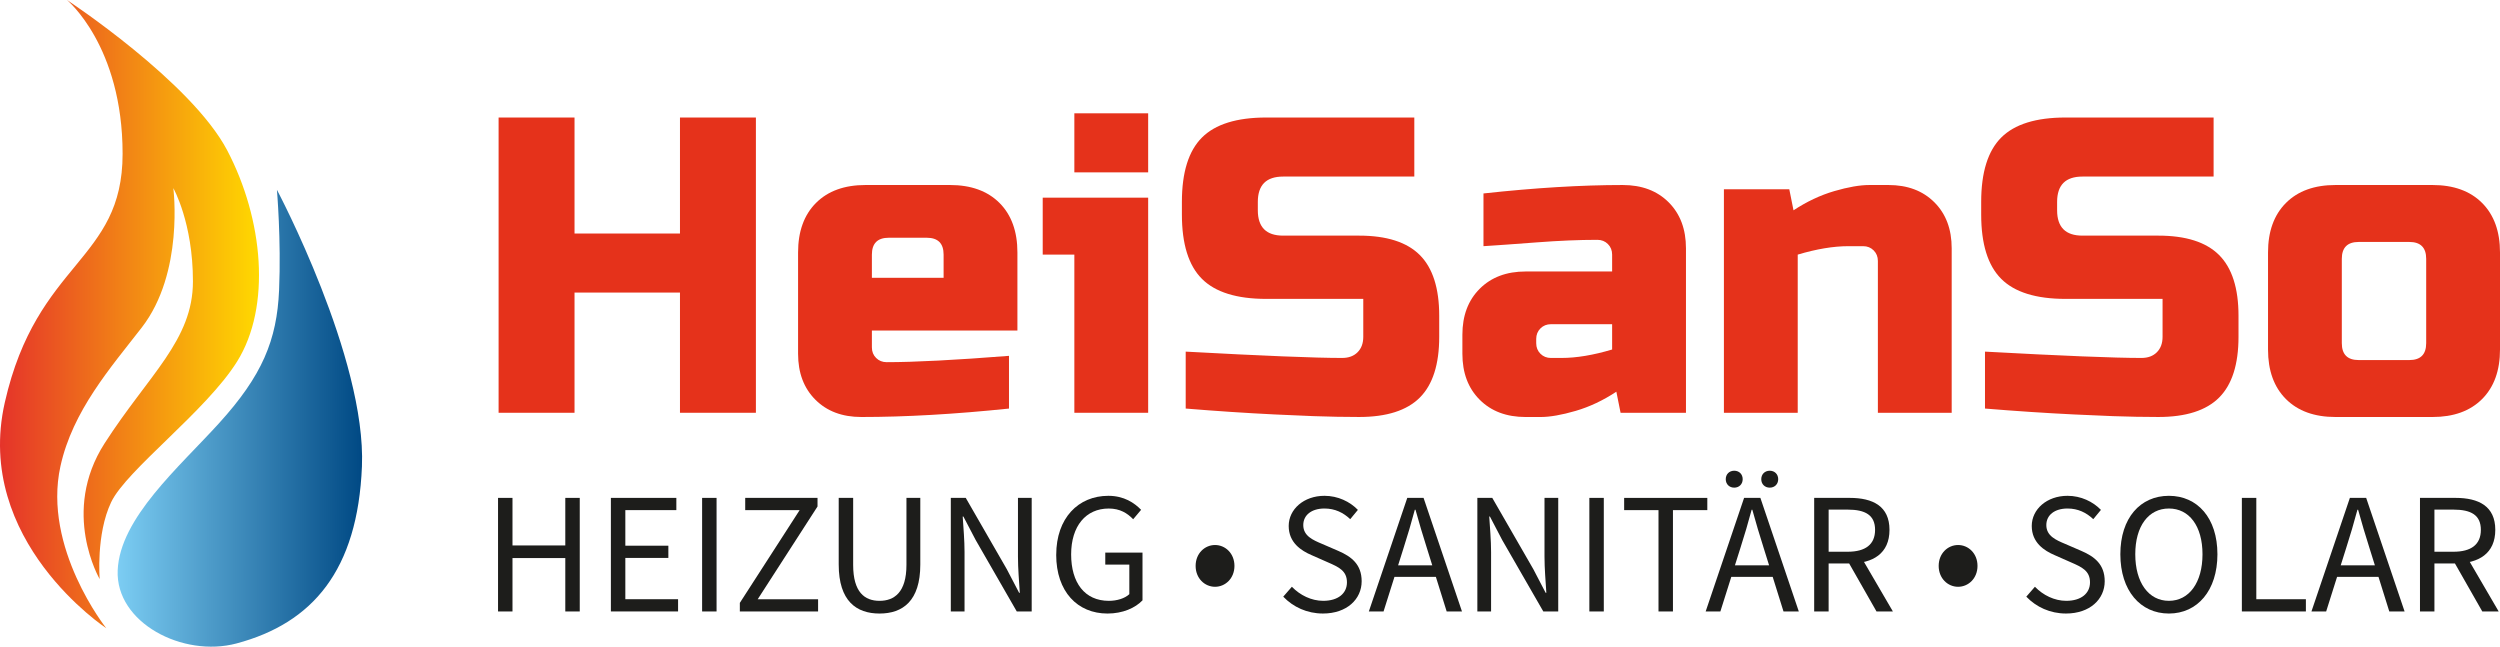
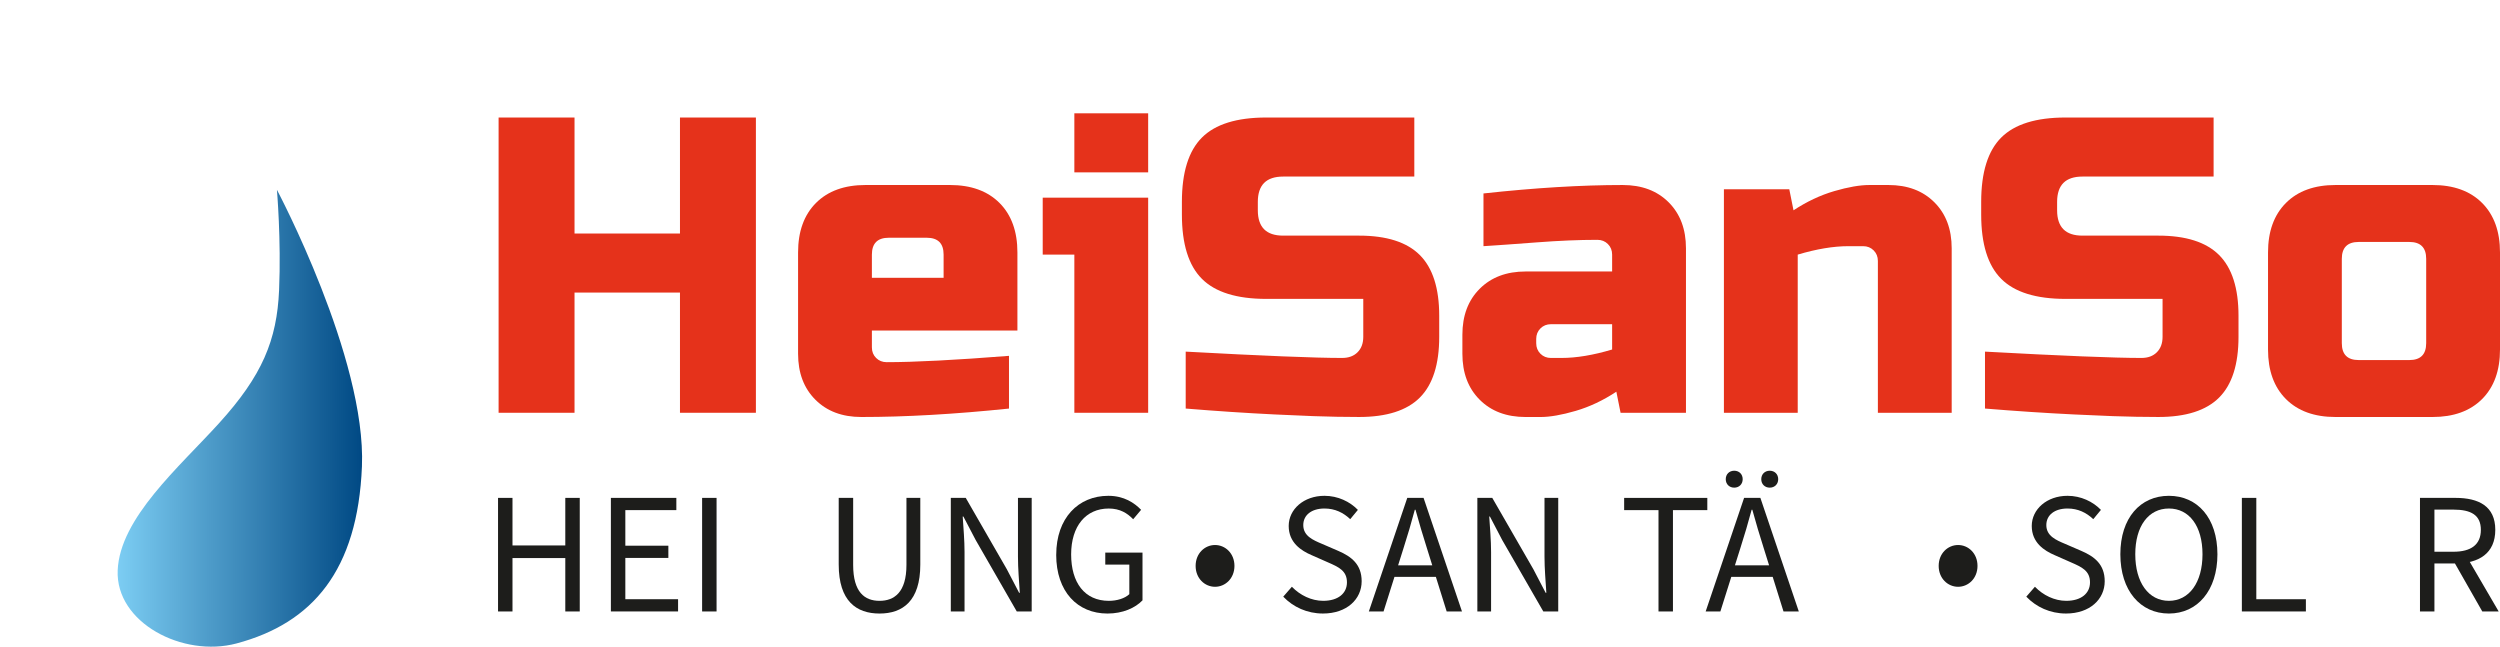
<svg xmlns="http://www.w3.org/2000/svg" viewBox="0 0 2000 517.33">
  <linearGradient id="a" gradientUnits="userSpaceOnUse" x1="0" x2="207.2" y1="251.27" y2="251.27">
    <stop offset="0" stop-color="#e5332a" />
    <stop offset="1" stop-color="#ffd900" />
  </linearGradient>
  <linearGradient id="b" gradientUnits="userSpaceOnUse" x1="94.1" x2="289.69" y1="334.57" y2="334.57">
    <stop offset="0" stop-color="#7ccdf3" />
    <stop offset="1" stop-color="#004984" />
  </linearGradient>
  <path d="m604.72 330.22h-60.74v-96.17h-84.36v96.17h-60.74v-236.2h60.74v92.8h84.36v-92.8h60.74v236.21z" fill="#e5321b" />
  <path d="m807.18 326.85c-43.42 4.5-82.79 6.75-118.1 6.75-15.3 0-27.56-4.61-36.78-13.84-9.23-9.22-13.84-21.48-13.84-36.78v-80.98c0-16.87 4.78-30.08 14.34-39.65 9.56-9.56 22.78-14.34 39.65-14.34h67.49c16.87 0 30.08 4.78 39.65 14.34 9.56 9.57 14.34 22.78 14.34 39.65v62.43h-116.42v13.5c0 3.38 1.12 6.19 3.38 8.44 2.25 2.25 5.06 3.37 8.44 3.37 22.27 0 54.89-1.68 97.86-5.06v42.18zm-96.17-136.66c-9 0-13.5 4.5-13.5 13.5v18.56h57.37v-18.56c0-8.99-4.5-13.5-13.5-13.5z" fill="#e5321b" />
  <path d="m918.53 158.13v172.09h-59.05v-126.54h-25.31v-45.55zm-59.05-67.48h59.05v47.24h-59.05z" fill="#e5321b" />
  <path d="m948.56 281.3c61.64 3.37 103.37 5.06 125.19 5.06 5.17 0 9.28-1.52 12.31-4.56 3.04-3.04 4.56-7.14 4.56-12.32v-30.37h-77.61c-23.62 0-40.78-5.34-51.46-16.03-10.69-10.68-16.03-27.84-16.03-51.46v-10.12c0-23.62 5.35-40.77 16.03-51.46 10.68-10.68 27.84-16.03 51.46-16.03h118.44v47.24h-104.94c-13.5 0-20.25 6.75-20.25 20.25v6.75c0 13.5 6.75 20.25 20.25 20.25h60.74c22.04 0 38.24 5.18 48.59 15.52 10.35 10.35 15.53 26.55 15.53 48.59v16.87c0 22.05-5.18 38.25-15.53 48.59-10.35 10.35-26.54 15.52-48.59 15.52-11.47 0-23.62-.23-36.44-.68l-31.05-1.35c-22.95-1.13-46.68-2.7-71.2-4.72v-45.55z" fill="#e5321b" />
  <path d="m1186.79 154.76c41.17-4.5 78.28-6.75 111.36-6.75 15.29 0 27.55 4.61 36.78 13.84 9.22 9.23 13.84 21.49 13.84 36.78v131.6h-52.31l-3.38-16.87c-10.58 6.98-21.43 12.09-32.56 15.35-11.14 3.26-20.53 4.9-28.18 4.9h-11.81c-15.3 0-27.56-4.61-36.78-13.84-9.23-9.22-13.84-21.48-13.84-36.78v-15.18c0-15.3 4.61-27.55 13.84-36.78 9.22-9.22 21.48-13.84 36.78-13.84h69.17v-13.5c0-3.38-1.12-6.18-3.37-8.44-2.25-2.25-5.06-3.38-8.44-3.38-14.63 0-30.77.68-48.42 2.03-17.67 1.35-31.89 2.36-42.69 3.04v-42.18zm62.42 131.6c11.92 0 25.42-2.25 40.49-6.75v-20.25h-48.92c-3.38 0-6.19 1.13-8.44 3.38s-3.37 5.06-3.37 8.44v3.37c0 3.38 1.12 6.19 3.37 8.44s5.06 3.38 8.44 3.38h8.43z" fill="#e5321b" />
  <path d="m1478.67 196.94c-11.92 0-25.42 2.25-40.49 6.75v126.54h-59.05v-178.84h52.3l3.38 16.87c10.57-6.97 21.43-12.09 32.56-15.36 11.14-3.26 20.52-4.89 28.18-4.89h15.18c15.3 0 27.55 4.61 36.78 13.84s13.84 21.49 13.84 36.78v131.6h-59.05v-121.48c0-3.37-1.13-6.18-3.38-8.44-2.25-2.25-5.06-3.37-8.44-3.37z" fill="#e5321b" />
  <path d="m1587.99 281.3c61.63 3.37 103.37 5.06 125.19 5.06 5.17 0 9.28-1.52 12.31-4.56 3.04-3.04 4.56-7.14 4.56-12.32v-30.37h-77.61c-23.62 0-40.78-5.34-51.46-16.03-10.69-10.68-16.03-27.84-16.03-51.46v-10.12c0-23.62 5.35-40.77 16.03-51.46 10.68-10.68 27.83-16.03 51.46-16.03h118.44v47.24h-104.94c-13.5 0-20.25 6.75-20.25 20.25v6.75c0 13.5 6.75 20.25 20.25 20.25h60.74c22.04 0 38.24 5.18 48.59 15.52 10.35 10.35 15.53 26.55 15.53 48.59v16.87c0 22.05-5.18 38.25-15.53 48.59-10.35 10.35-26.54 15.52-48.59 15.52-11.47 0-23.62-.23-36.44-.68l-31.05-1.35c-22.95-1.13-46.68-2.7-71.2-4.72v-45.55z" fill="#e5321b" />
  <path d="m2000 279.61c0 16.87-4.78 30.09-14.34 39.65-9.56 9.57-22.78 14.34-39.65 14.34h-77.6c-16.87 0-30.09-4.78-39.65-14.34-9.57-9.56-14.34-22.78-14.34-39.65v-77.61c0-16.87 4.78-30.08 14.34-39.65 9.56-9.56 22.78-14.34 39.65-14.34h77.6c16.87 0 30.09 4.78 39.65 14.34 9.56 9.57 14.34 22.78 14.34 39.65zm-59.05-72.55c0-8.99-4.5-13.5-13.5-13.5h-40.5c-9 0-13.5 4.5-13.5 13.5v67.49c0 9 4.5 13.5 13.5 13.5h40.5c8.99 0 13.5-4.5 13.5-13.5z" fill="#e5321b" />
  <g fill="#1d1d1b">
    <path d="m398.43 398.31h11.56v38.05h42.25v-38.05h11.56v90.86h-11.56v-42.72h-42.25v42.72h-11.56z" />
    <path d="m488.71 398.31h52.37v9.78h-40.81v28.47h34.42v9.78h-34.42v33.03h42.19v9.78h-53.75v-90.86z" />
    <path d="m561.69 398.31h11.56v90.86h-11.56z" />
-     <path d="m591.87 482.3 47.85-74.2h-43.55v-9.78h57.85v6.87l-47.85 74.2h48.3v9.78h-62.6z" />
    <path d="m670.97 451.65v-53.34h11.56v53.66c0 21.83 9.23 28.7 21.09 28.7s21.54-6.87 21.54-28.7v-53.66h11.08v53.34c0 29.16-14.08 39.18-32.62 39.18s-32.65-10.02-32.65-39.18z" />
    <path d="m760.66 398.31h11.94l32.88 57.12 9.81 18.81h.55c-.58-9.17-1.47-19.41-1.47-28.91v-47.02h10.98v90.86h-11.94l-32.88-57.17-9.81-18.76h-.56c.58 9.19 1.47 18.88 1.47 28.38v47.55h-10.98v-90.86z" />
    <path d="m844.98 443.82c0-29.3 17.61-47.17 41.7-47.17 12.59 0 20.88 5.71 26.2 11.21l-6.34 7.53c-4.6-4.75-10.43-8.57-19.56-8.57-18.31 0-30.07 14.06-30.07 36.7s10.8 37.15 30.18 37.15c6.52 0 12.78-1.96 16.37-5.34v-23.66h-19.24v-9.58h29.78v38.19c-5.84 6.09-15.79 10.55-28.01 10.55-23.97 0-41.03-17.5-41.03-47.01z" />
    <path d="m956.5 452.72c0-9.95 7.26-16.71 15.53-16.71s15.53 6.76 15.53 16.71-7.26 16.71-15.53 16.71-15.53-6.76-15.53-16.71z" />
    <path d="m1026.59 477.34 6.91-7.94c6.54 6.78 15.62 11.26 25.07 11.26 11.92 0 18.99-5.94 18.99-14.77 0-9.28-6.58-12.24-15.15-15.98l-13.05-5.76c-8.46-3.61-18.4-10.03-18.4-23.39s12.1-24.11 28.6-24.11c10.77 0 20.37 4.66 26.75 11.26l-6.13 7.42c-5.56-5.25-12.22-8.52-20.62-8.52-10.19 0-16.94 5.14-16.94 13.27 0 8.75 7.92 12.03 15.04 15.03l12.95 5.6c10.51 4.52 18.72 10.78 18.72 24.29 0 14.35-11.86 25.82-30.96 25.82-12.75 0-23.83-5.2-31.77-13.48z" />
    <path d="m1125.8 398.31h13.05l30.73 90.86h-12.24l-15.85-50.74c-3.27-10.16-6.18-20.13-9.09-30.62h-.55c-2.82 10.54-5.73 20.46-9 30.62l-16.01 50.74h-11.77l30.74-90.86zm-14.58 53.96h41.84v9.22h-41.84z" />
    <path d="m1181.88 398.31h11.94l32.89 57.12 9.8 18.81h.56c-.58-9.17-1.47-19.41-1.47-28.91v-47.02h10.98v90.86h-11.94l-32.89-57.17-9.81-18.76h-.55c.58 9.19 1.47 18.88 1.47 28.38v47.55h-10.98z" />
-     <path d="m1271.48 398.31h11.56v90.86h-11.56z" />
    <path d="m1326.8 408.1h-27.48v-9.78h66.53v9.78h-27.49v81.07h-11.56z" />
    <path d="m1395.26 398.31h13.05l30.73 90.86h-12.24l-15.85-50.74c-3.27-10.16-6.18-20.13-9.09-30.62h-.55c-2.82 10.54-5.73 20.46-9 30.62l-16.01 50.74h-11.77l30.74-90.86zm-14.66-14.96c0-3.99 2.85-6.77 6.78-6.77s6.77 2.78 6.77 6.77-2.85 6.77-6.77 6.77-6.78-2.78-6.78-6.77zm.08 68.92h41.84v9.22h-41.84zm28.33-68.92c0-3.99 2.86-6.77 6.78-6.77s6.77 2.78 6.77 6.77-2.85 6.77-6.77 6.77-6.78-2.78-6.78-6.77z" />
-     <path d="m1451.34 398.31h28.46c18.5 0 31.79 6.64 31.79 25.57s-13.29 26.88-31.79 26.88h-16.9v38.4h-11.56v-90.86zm26.8 43.08c14.14 0 21.92-5.73 21.92-17.51s-7.78-16.19-21.92-16.19h-15.23v33.7zm-.62 6.21 9.06-5.98 27.73 47.55h-13.11z" />
    <path d="m1550.94 452.72c0-9.95 7.26-16.71 15.53-16.71s15.53 6.76 15.53 16.71-7.26 16.71-15.53 16.71-15.53-6.76-15.53-16.71z" />
    <path d="m1621.03 477.34 6.91-7.94c6.54 6.78 15.62 11.26 25.07 11.26 11.92 0 18.99-5.94 18.99-14.77 0-9.28-6.58-12.24-15.15-15.98l-13.05-5.76c-8.46-3.61-18.4-10.03-18.4-23.39s12.1-24.11 28.6-24.11c10.77 0 20.37 4.66 26.75 11.26l-6.13 7.42c-5.56-5.25-12.22-8.52-20.62-8.52-10.19 0-16.94 5.14-16.94 13.27 0 8.75 7.92 12.03 15.04 15.03l12.95 5.6c10.51 4.52 18.72 10.78 18.72 24.29 0 14.35-11.86 25.82-30.96 25.82-12.75 0-23.83-5.2-31.77-13.48z" />
    <path d="m1696.28 443.41c0-29.1 16.01-46.76 38.83-46.76s38.83 17.71 38.83 46.76-16.01 47.42-38.83 47.42-38.83-18.32-38.83-47.42zm65.72 0c0-22.64-10.67-36.6-26.89-36.6s-26.89 13.96-26.89 36.6 10.67 37.25 26.89 37.25 26.89-14.62 26.89-37.25z" />
    <path d="m1793.49 398.31h11.56v81.07h39.66v9.78h-51.22v-90.86z" />
-     <path d="m1879.89 398.31h13.05l30.73 90.86h-12.24l-15.85-50.74c-3.27-10.16-6.18-20.13-9.09-30.62h-.55c-2.82 10.54-5.73 20.46-9 30.62l-16.01 50.74h-11.77l30.74-90.86zm-14.58 53.96h41.84v9.22h-41.84z" />
    <path d="m1935.98 398.31h28.46c18.5 0 31.79 6.64 31.79 25.57s-13.29 26.88-31.79 26.88h-16.9v38.4h-11.56v-90.86zm26.79 43.08c14.14 0 21.92-5.73 21.92-17.51s-7.78-16.19-21.92-16.19h-15.23v33.7zm-.62 6.21 9.06-5.98 27.73 47.55h-13.11z" />
  </g>
-   <path d="m84.98 502.54s-106.26-69.86-81.13-180.6c25.74-113.42 94.23-112.55 94.23-198.92s-44.5-123.02-44.5-123.02 99.46 65.43 128.25 120.4 35.33 124.76 7.85 168.82c-24.66 39.54-88.55 86.81-100.77 112.55-12.21 25.74-9.16 61.51-9.16 61.51s-31.41-53.66 3.93-108.62c35.33-54.97 70.67-82.45 70.67-129.56s-15.7-74.6-15.7-74.6 8.83 67.58-25.3 111.59c-24.97 32.21-55.24 66.52-65 110.89-14.4 65.43 36.64 129.56 36.64 129.56z" fill="url(#a)" />
  <path d="m221.52 151.81s71.59 134.73 68.03 221.39c-3.41 83.01-39.37 125.28-100.31 141.55-42.96 11.47-96.84-16.58-95.1-58.45 1.74-41.88 49.22-82.6 81.14-117.78 34.49-38.02 46.24-66.31 47.99-106.44 1.74-40.13-1.74-80.27-1.74-80.27z" fill="url(#b)" />
</svg>